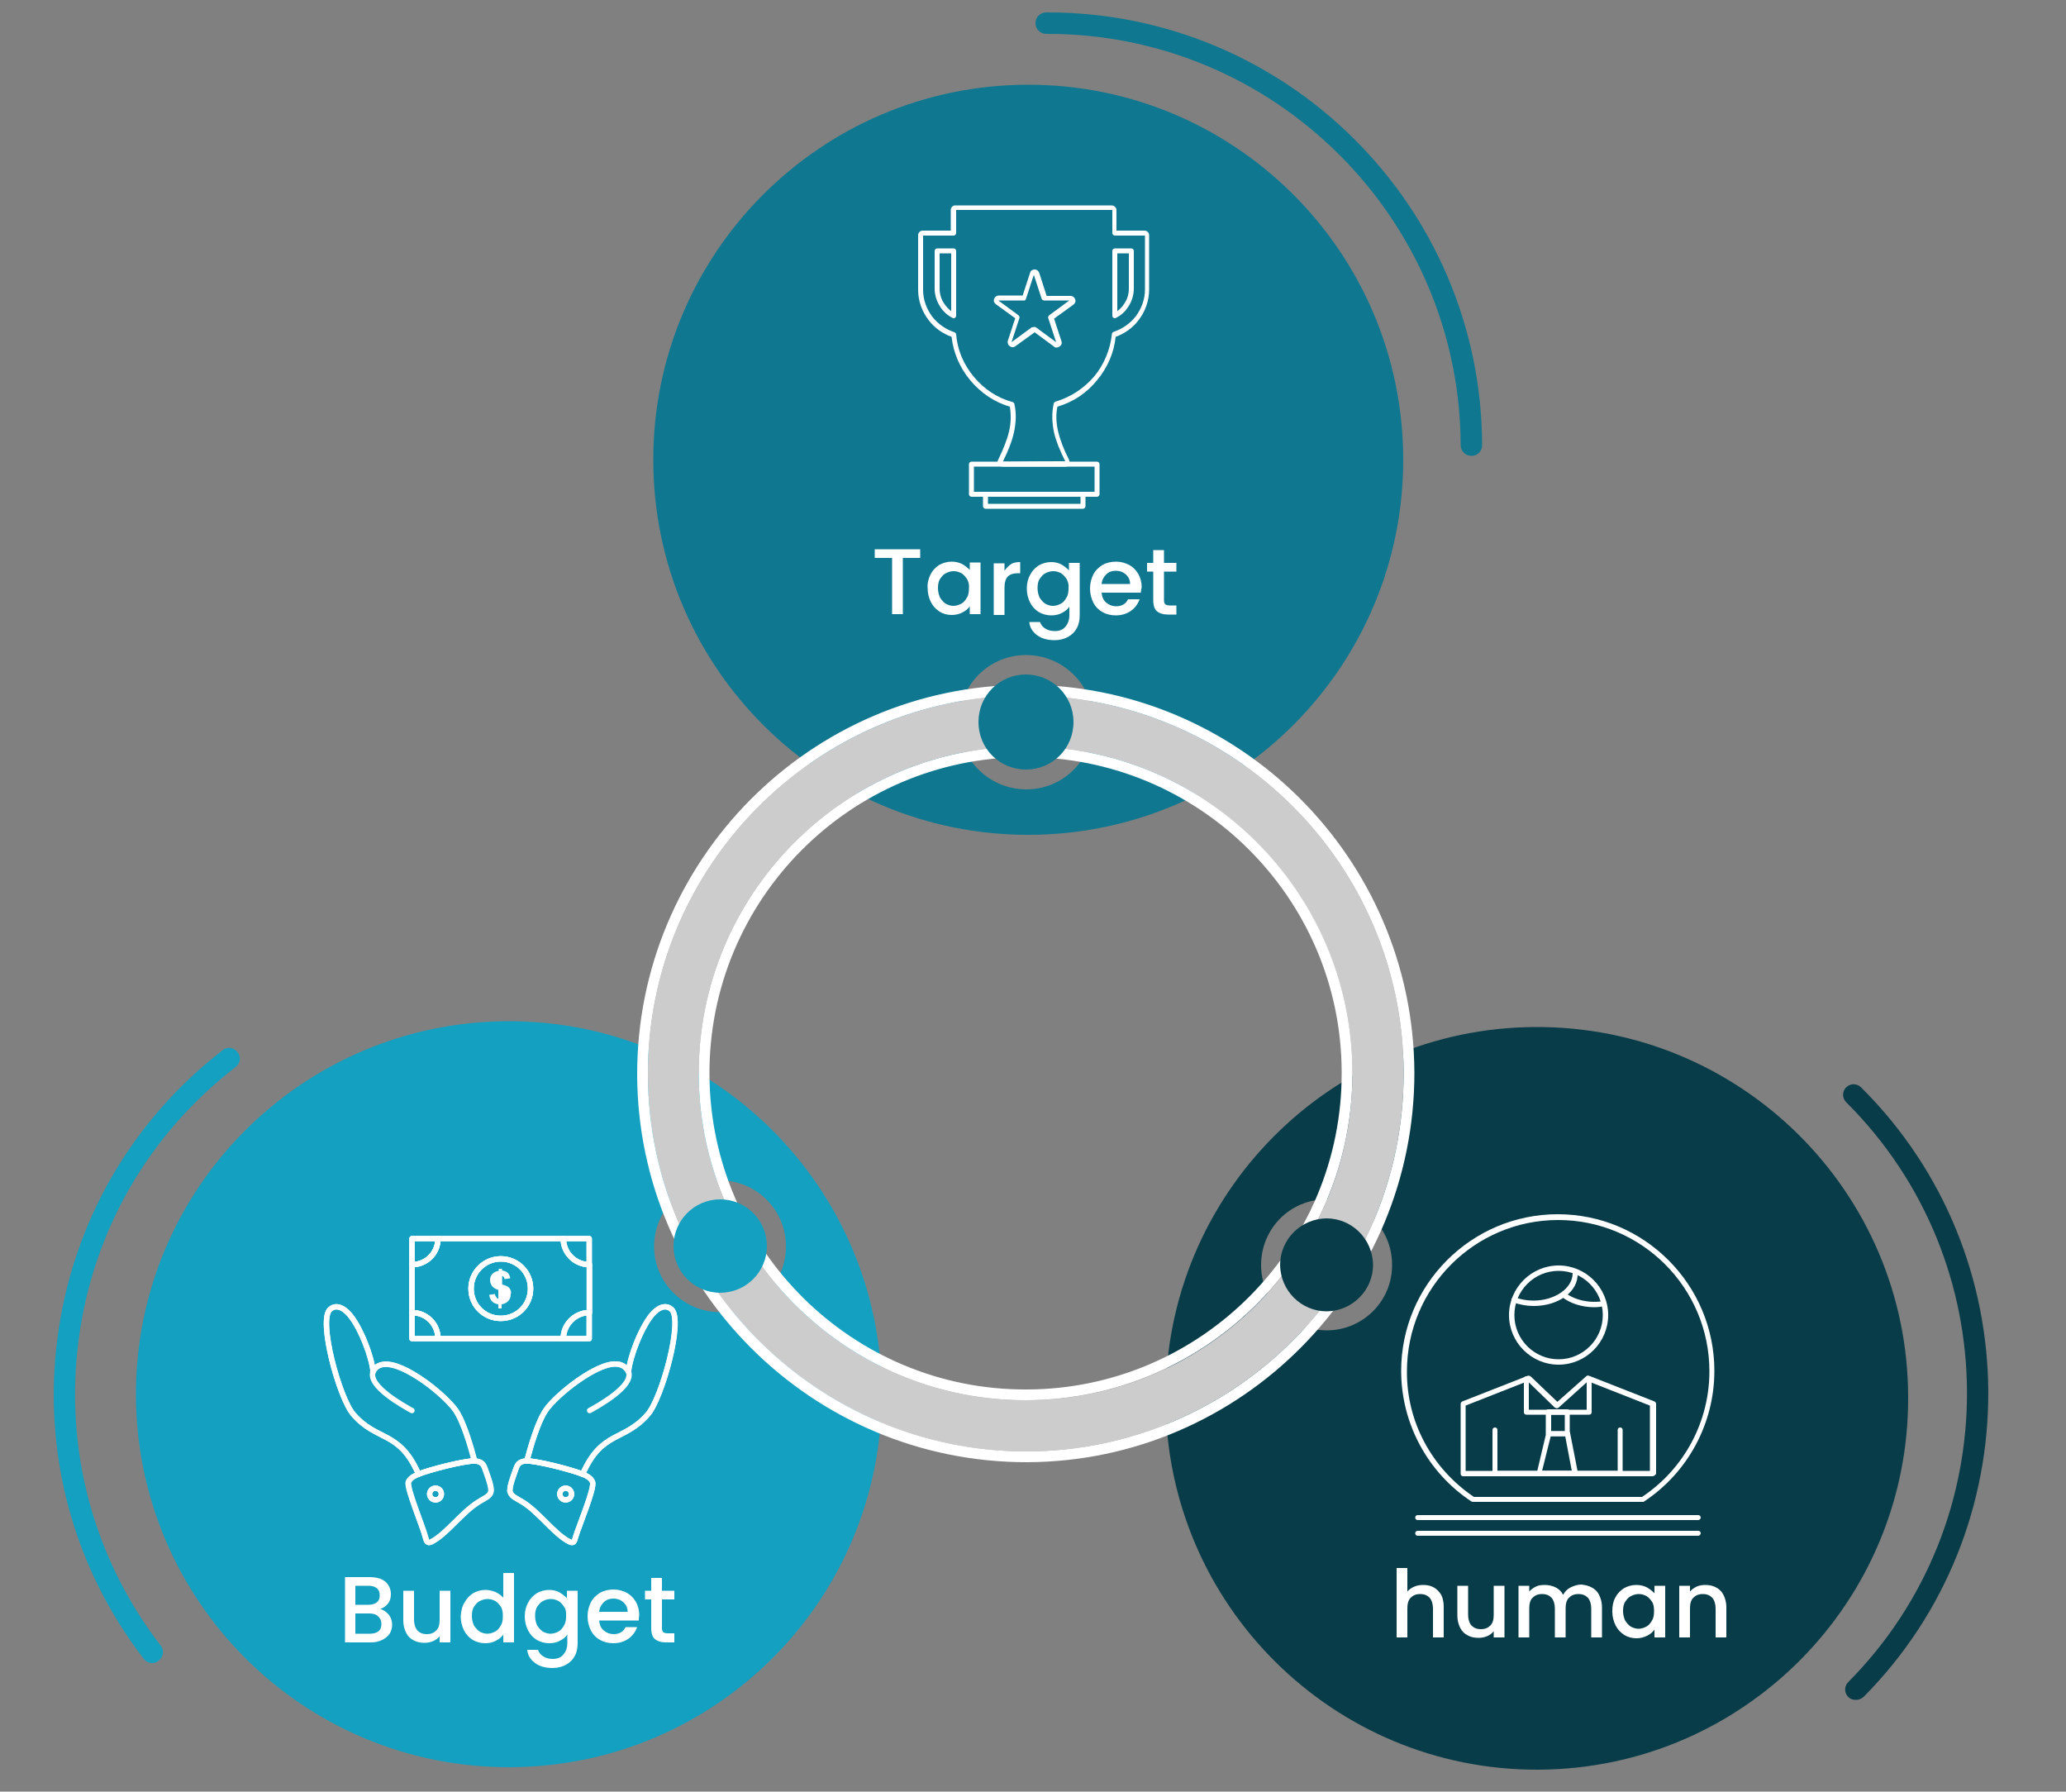
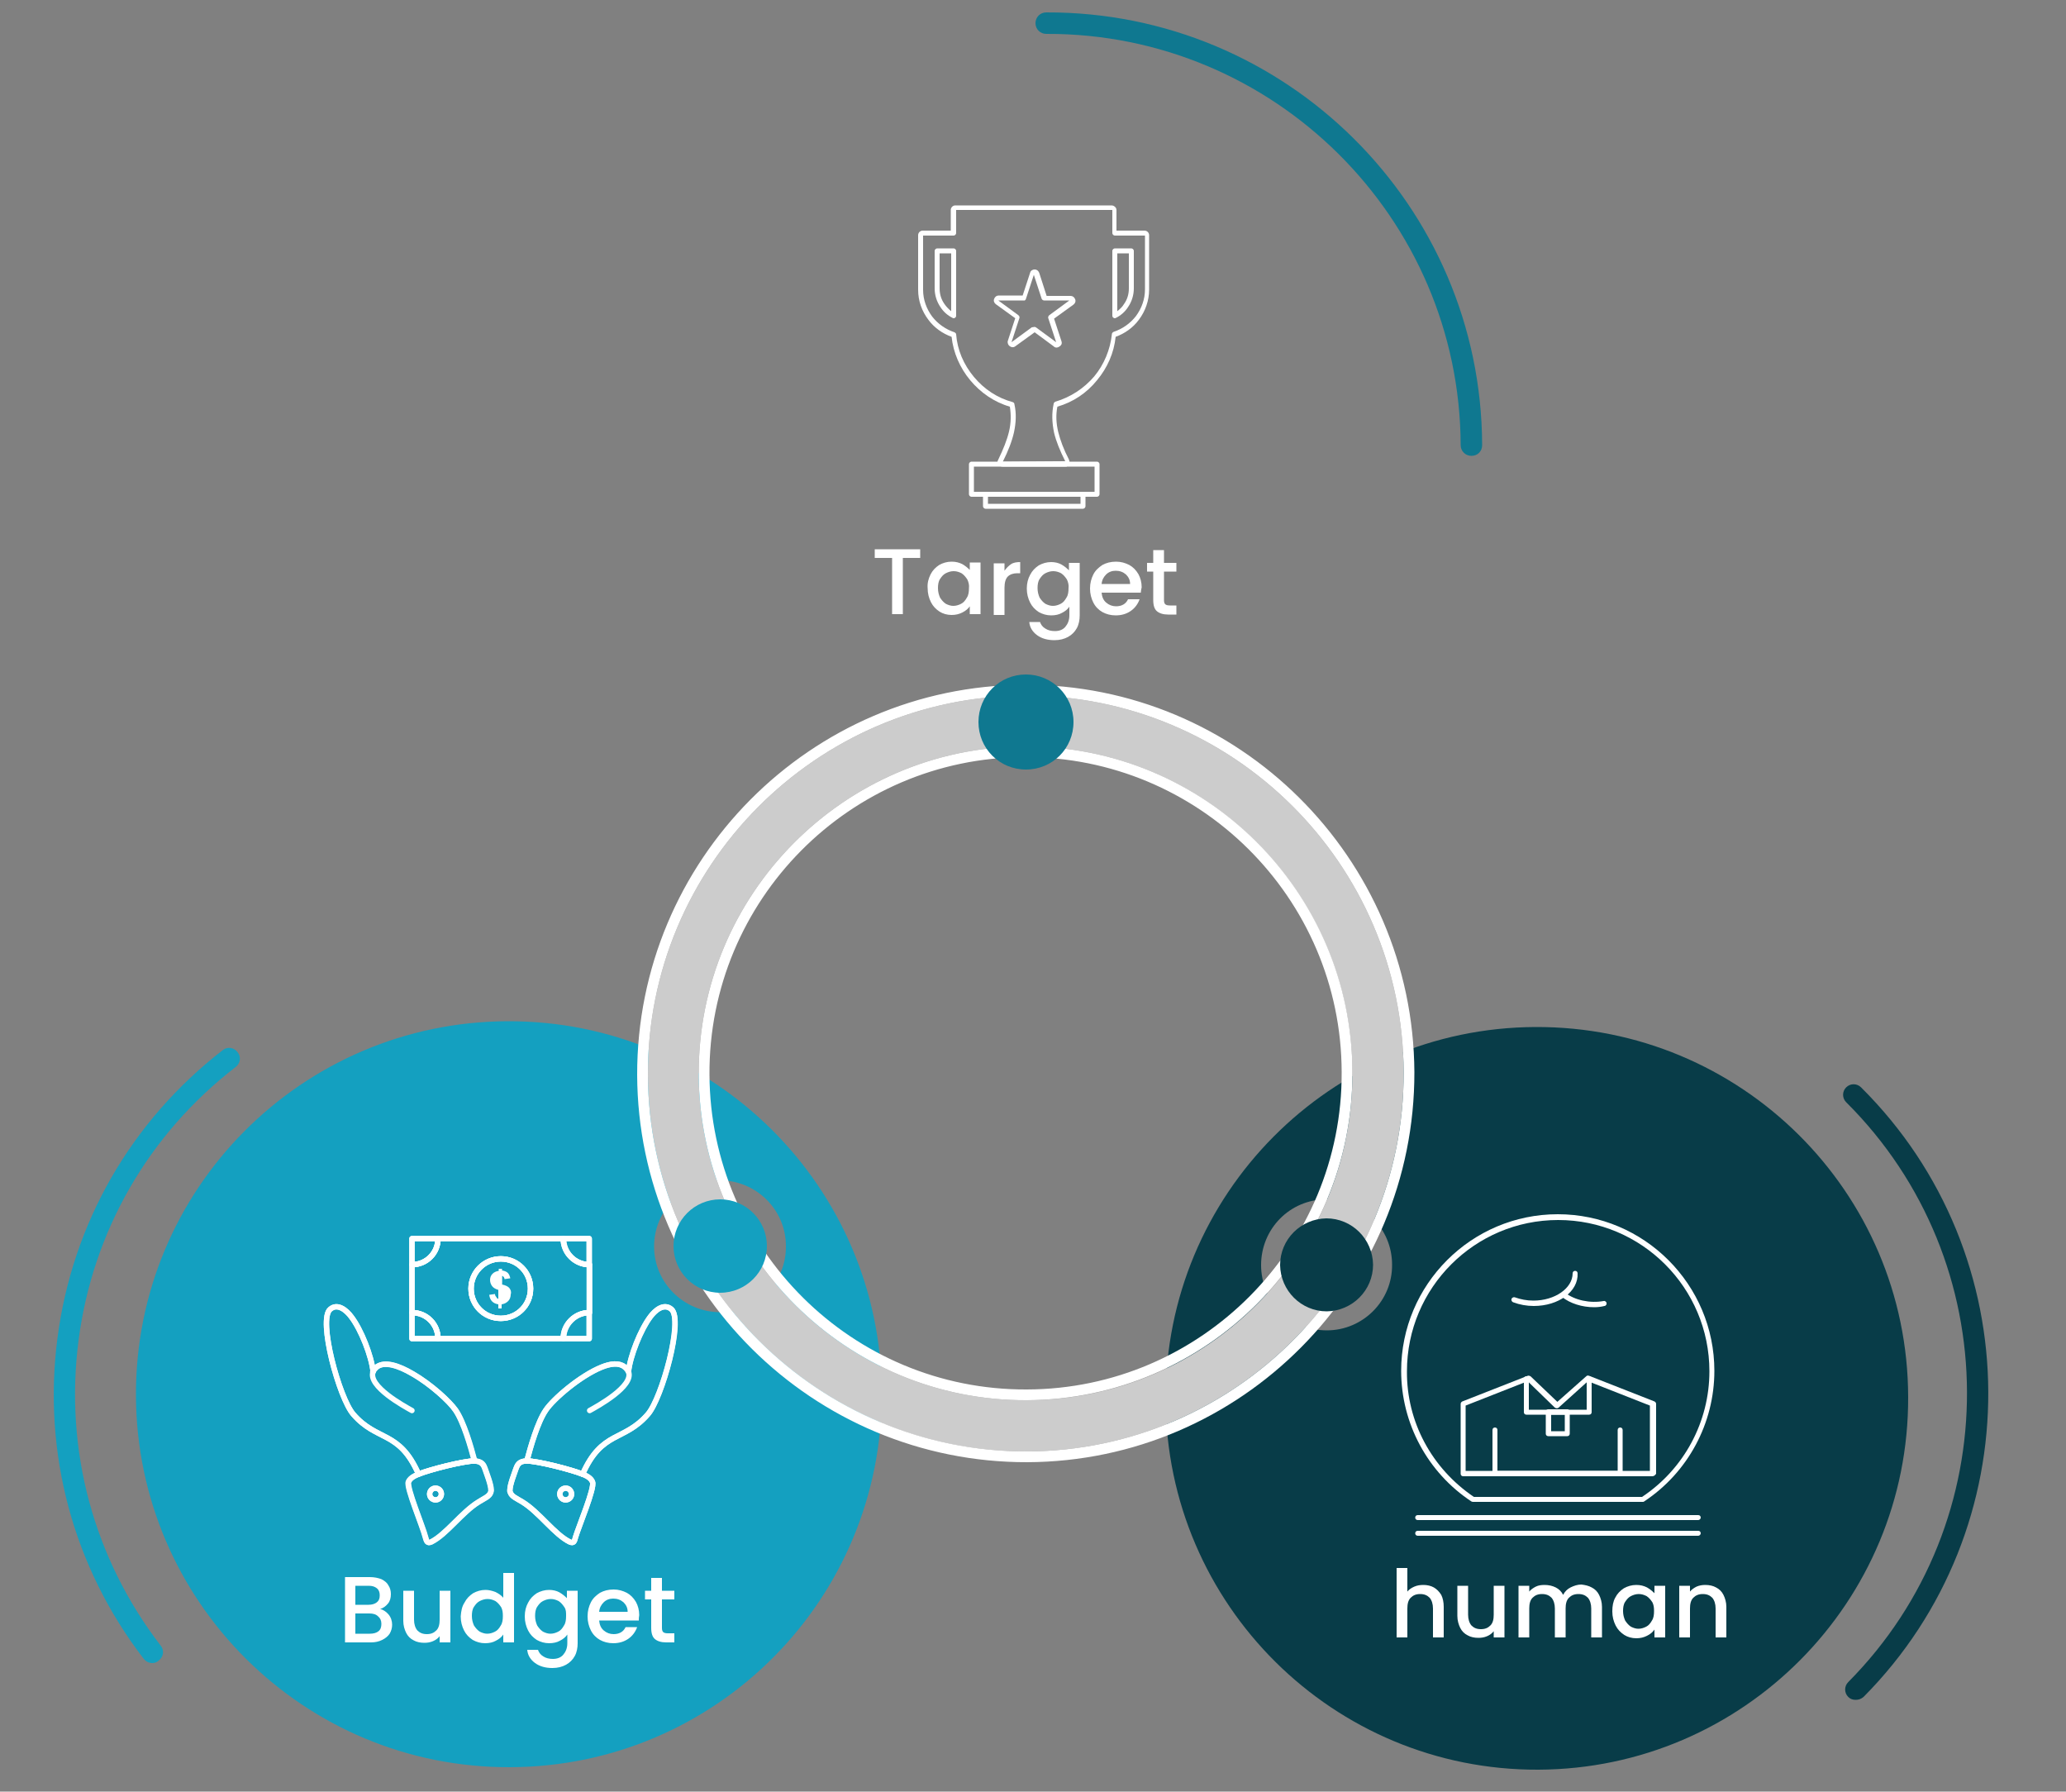
<svg xmlns="http://www.w3.org/2000/svg" version="1.1" id="圖層_1" x="0" y="0" viewBox="0 0 500 433.5" style="enable-background:new 0 0 500 433.5" xml:space="preserve">
  <rect x="0" y="0" width="500" height="433.5" fill="#808080" stroke="none" />
  <style>.st0{fill:#0f7890}.st1{fill:#083c48}.st2{fill:#14a0c0}.st4{fill:#fff}.st5,.st6{fill:none;stroke:#fff;stroke-width:1.3;stroke-linecap:round;stroke-linejoin:round;stroke-miterlimit:10}.st6{stroke-miterlimit:2.613}</style>
-   <path class="st0" d="M248.5 20.5c-50.1.2-90.6 41-90.4 91.1s41 90.6 91.1 90.4 90.6-41 90.4-91.1c-.2-50.1-41-90.6-91.1-90.4zm-.1 170.5c-9 0-16.3-7.2-16.3-16.2s7.2-16.3 16.2-16.3 16.3 7.2 16.3 16.2-7.2 16.3-16.2 16.3z" />
  <path class="st0" d="M356.1 110.3c-1.4 0-2.6-1.1-2.6-2.6-.2-55-45.2-99.7-100.3-99.5-1.4 0-2.6-1.1-2.6-2.6 0-1.4 1.1-2.6 2.6-2.6 58-.2 105.3 46.7 105.5 104.7 0 1.5-1.1 2.6-2.6 2.6z" />
  <path class="st1" d="M371.6 248.5c-49.6.2-89.7 40.6-89.5 90.2s40.6 89.7 90.2 89.5c49.6-.2 89.7-40.6 89.5-90.2-.1-49.6-40.5-89.7-90.2-89.5zm-50.5 73.4c-8.8 0-15.9-7-15.9-15.8s7-15.9 15.8-15.9 15.9 7 15.9 15.8c.1 8.7-7 15.9-15.8 15.9z" />
  <path class="st1" d="M449.1 411.3c-.7 0-1.3-.2-1.8-.7-1-1-1-2.6 0-3.6 38.5-38.8 38.3-101.7-.5-140.3-1-1-1-2.6 0-3.6s2.6-1 3.6 0c40.8 40.5 41.1 106.7.6 147.5-.6.5-1.2.7-1.9.7z" />
  <path class="st2" d="M122.8 247.1c-49.8.2-90.1 40.7-89.9 90.6.2 49.8 40.7 90.1 90.6 89.9s90.1-40.7 89.9-90.6-40.8-90.1-90.6-89.9zm51.5 70.4c-8.8 0-16-7.1-16-15.9s7.1-16 15.9-16 16 7.1 16 15.9c.1 8.8-7 16-15.9 16z" />
  <path class="st2" d="M36.9 402.4c-.8 0-1.5-.3-2.1-1-17.1-22.2-24.5-49.8-20.9-77.6 3.6-27.8 17.8-52.5 40-69.7 1.1-.9 2.7-.7 3.6.5.9 1.1.7 2.7-.5 3.6-21.1 16.3-34.6 39.8-38 66.2-3.4 26.4 3.6 52.6 19.9 73.8.9 1.1.7 2.7-.5 3.6-.4.4-1 .6-1.5.6z" />
  <path d="M339.7 259.4c-.2-50.4-41.4-91.3-91.8-91.1-50.4.2-91.3 41.4-91.1 91.8.2 50.4 41.4 91.3 91.8 91.1 50.4-.2 91.3-41.4 91.1-91.8zm-91.2 79.4c-43.6.2-79.2-35.2-79.4-78.8-.2-43.6 35.2-79.2 78.8-79.4 43.6-.2 79.2 35.2 79.4 78.8.2 43.6-35.1 79.3-78.8 79.4z" style="fill:#ccc" />
  <path class="st4" d="M247.9 165.7c-51.8.2-93.8 42.5-93.7 94.4.2 51.8 42.5 93.8 94.4 93.7 51.8-.2 93.8-42.5 93.7-94.4-.3-51.9-42.6-93.9-94.4-93.7zm-91.1 94.4c-.2-50.4 40.7-91.6 91.1-91.8 50.4-.2 91.6 40.7 91.8 91.1.2 50.4-40.7 91.6-91.1 91.8-50.4.1-91.6-40.7-91.8-91.1z" />
  <path class="st4" d="M247.9 180.6c-43.6.2-79 35.8-78.8 79.4.2 43.6 35.8 79 79.4 78.8 43.6-.2 79-35.8 78.8-79.4-.1-43.6-35.7-79-79.4-78.8zM171.7 260c-.2-42.2 34-76.7 76.2-76.8 42.2-.2 76.7 34 76.8 76.2.2 42.2-34 76.7-76.2 76.8-42.2.2-76.6-34-76.8-76.2z" />
  <path class="st0" d="M259.8 174.7c0 6.4-5.1 11.5-11.5 11.5s-11.5-5.1-11.5-11.5 5.1-11.5 11.5-11.5c6.3 0 11.5 5.1 11.5 11.5z" />
  <circle class="st2" cx="174.3" cy="301.5" r="11.3" />
  <path class="st1" d="M332.3 306c0 6.2-5 11.2-11.2 11.3-6.2 0-11.2-5-11.3-11.2 0-6.2 5-11.2 11.2-11.3 6.2 0 11.2 5 11.3 11.2z" />
  <path class="st4" d="M257.9 112.9h-15.3c-.6 0-1.2-.5-1.2-1.1 0-.2.1-.4.2-.6 1.2-2.5 2.1-4.7 2.6-6.8.5-2.1.5-4.1.2-6-3.8-1.1-7.1-3.4-9.6-6.4-2.5-3-4.1-6.7-4.5-10.5-2.2-.8-4.2-2.2-5.6-4.1-1.6-2.1-2.5-4.6-2.5-7.3V56.9c0-.6.5-1.1 1.1-1.1h6.8v-5c0-.6.5-1.1 1.1-1.1H269c.6 0 1.2.5 1.2 1.1v5h6.8c.6 0 1.1.5 1.1 1.1v13.2c0 2.6-.9 5.2-2.5 7.3-1.4 1.9-3.4 3.3-5.6 4.1-.4 3.9-2 7.5-4.5 10.5-2.5 3.1-5.8 5.3-9.6 6.4-.4 2-.3 4 .2 6.1.5 2 1.3 4.2 2.6 6.7.1.3.2.6.1.9-.1.3-.3.5-.6.7.1.1-.1.1-.3.1zM223.4 57v13.1c0 2.4.8 4.6 2.2 6.5 1.4 1.8 3.3 3.1 5.4 3.8.2.1.4.3.4.5.3 3.8 1.8 7.3 4.3 10.3 2.5 3 5.7 5.1 9.4 6.1.2.1.4.2.4.5.5 2.2.4 4.4-.1 6.8-.5 2.2-1.4 4.5-2.7 7.1l15.1-.1c-1.3-2.6-2.2-4.8-2.7-6.9-.5-2.4-.6-4.7-.1-7 0-.2.2-.4.4-.5 3.7-1.1 6.9-3.2 9.4-6.1 2.4-2.9 3.9-6.5 4.3-10.3 0-.2.2-.4.4-.5 2.1-.7 4-2 5.4-3.8 1.4-1.9 2.2-4.1 2.2-6.5V57h-7.3c-.3 0-.6-.3-.6-.6v-5.6h-37.8v5.6c0 .3-.3.6-.6.6h-7.4zm46.4 20c-.1 0-.2 0-.3-.1-.2-.1-.3-.3-.3-.5V60.7c0-.3.3-.6.6-.6h4c.3 0 .6.3.6.6v9.1c0 1.6-.5 3.2-1.4 4.5-.7 1.1-1.7 2-2.9 2.6-.2.1-.2.1-.3.1zm.6-15.7v14c.6-.5 1.2-1 1.6-1.7.8-1.1 1.2-2.4 1.2-3.8v-8.5h-2.8zM230.8 77c-.1 0-.2 0-.3-.1-1.2-.6-2.2-1.5-2.9-2.6-.9-1.3-1.4-2.9-1.4-4.5v-9.1c0-.3.3-.6.6-.6h4c.3 0 .6.3.6.6v15.7c0 .2-.1.4-.3.5-.1.1-.2.1-.3.1zm-3.4-15.7v8.5c0 1.4.4 2.7 1.2 3.8.4.6 1 1.2 1.6 1.7v-14h-2.8z" />
  <path class="st4" d="M265.5 120.2h-30.4c-.3 0-.6-.3-.6-.6v-7.3c0-.3.3-.6.6-.6h30.4c.3 0 .6.3.6.6v7.3c0 .3-.3.6-.6.6zm-29.8-1.2h29.2v-6.1h-29.2v6.1z" />
  <path class="st4" d="M262.1 123.1h-23.6c-.3 0-.6-.3-.6-.6v-2.9c0-.3.3-.6.6-.6h23.6c.3 0 .6.3.6.6v2.9c0 .3-.3.6-.6.6zm-23-1.2h22.4v-1.7h-22.4v1.7zM255.7 84.1c-.3 0-.5-.1-.7-.3l-4.6-3.4-4.7 3.4c-.5.4-1.2.2-1.6-.3-.2-.3-.3-.7-.2-1l1.8-5.5-4.7-3.4c-.4-.3-.6-.8-.4-1.3.2-.5.6-.8 1.1-.8h5.8l1.8-5.5c.1-.5.6-.8 1.1-.8.5 0 .9.3 1.1.8l1.8 5.6h5.8c.5 0 .9.3 1.1.8.2.5 0 1-.4 1.3l-4.7 3.4 1.8 5.5c.1.3.1.7-.2 1-.3.3-.7.5-1 .5zm-5.4-5c.1 0 .2 0 .4.1l4.9 3.6-1.9-5.8c-.1-.2 0-.5.2-.7l4.9-3.6h-6.1c-.3 0-.5-.2-.6-.4l-1.9-5.8-1.9 5.8c-.1.3-.3.5-.6.4h-6.1l4.9 3.6c.2.2.3.4.2.7l-1.9 5.8 4.9-3.6c.3 0 .5-.1.6-.1z" />
  <g id="XMLID_331_">
    <path class="st5" d="M124.9 355.3c.3-.8.7-1.8 2.6-1.8 2.6 0 10.8 2.1 13.5 3.2 1.3.5 2.1 1.1 2.4 1.9.6 1.4-3.4 10.9-4.1 13.3-.3 1.1-.4 1.6-1.4 1.2-3.7-1.8-7.4-7.2-11.5-9.7-1.3-.8-2.6-1.3-2.9-2.3-.1-.1-.1-.3-.1-.5 0-1.4 1.1-4.1 1.5-5.3zm10.9 5.3c-.5.6-.4 1.5.2 2 .6.5 1.5.4 2-.2.5-.6.4-1.5-.2-2-.6-.5-1.5-.4-2 .2zM106.5 360.6c-.5-.6-1.4-.7-2-.2-.6.5-.7 1.4-.2 2 .5.6 1.4.7 2 .2.6-.5.7-1.4.2-2zm-3.6 11.3c-.6-2.5-4.6-11.9-4.1-13.3.3-.8 1.1-1.3 2.4-1.9 2.7-1.1 10.9-3.2 13.5-3.2 1.9.1 2.3 1 2.6 1.8.4 1.2 1.5 3.9 1.5 5.3 0 .2 0 .4-.1.5-.3 1-1.7 1.5-2.9 2.3-4.1 2.5-7.8 7.8-11.5 9.7-.9.4-1.1-.1-1.4-1.2z" />
    <path class="st5" d="M132.1 341.2c1.8-2.7 8.3-8.3 13.5-10.4 2.2-.9 4.2-1.1 5.5-.1.5.4.8.8 1 1.2h0c.4-3.8 3-10.2 5.3-13.3 1.1-1.5 3.2-3.4 5.1-1.8 3 2.6-2.3 21.5-5.7 25.4-5.8 6.7-11.1 3.9-15.8 14.5-2.7-1.1-10.9-3.2-13.5-3.2.9-3.4 2.6-9.4 4.6-12.3zM101.3 356.7c-4.7-10.7-10-7.8-15.8-14.5-3.4-3.9-8.6-22.9-5.6-25.4 1.8-1.6 4 .3 5.1 1.8 2.4 3.1 4.9 9.5 5.3 13.3.2-.4.5-.8 1-1.2 1.9-1.4 5.2-.3 8.6 1.7 4.4 2.6 8.9 6.7 10.4 8.8 2 2.9 3.7 8.9 4.6 12.3-2.7 0-10.9 2.1-13.6 3.2zM142.6 317.6v6.3h-6.3c0-3.5 2.9-6.3 6.3-6.3zM142.6 299.7v6.3c-3.4 0-6.3-2.8-6.3-6.3h6.3zM121.6 314.4v-2.1c.3.1.6.2.7.4.1.2.2.4.2.6 0 .3-.1.5-.3.7-.2.2-.4.4-.6.4zM120.8 308.7v1.9c-.2-.1-.4-.2-.5-.4-.1-.2-.2-.3-.2-.5s.1-.4.2-.6c.1-.2.3-.3.5-.4z" />
    <path class="st4" d="M123.3 311.7c-.3-.4-.9-.7-1.8-.9v-2.1c.3.1.6.4.6.8l1.4-.2c-.1-.5-.3-1-.6-1.3-.3-.3-.8-.5-1.4-.6v-.4h-.8v.5c-.6.1-1.1.3-1.5.7-.4.4-.6.9-.6 1.5s.2 1.1.5 1.5c.3.4.8.7 1.5.9v2.2c-.2-.1-.4-.2-.5-.5-.2-.2-.3-.4-.3-.7l-1.4.2c.1.7.3 1.2.7 1.6.4.4.9.6 1.5.7v1h.8v-1c.7-.1 1.2-.4 1.6-.8.4-.4.6-1 .6-1.6.2-.6 0-1.1-.3-1.5z" />
    <path class="st5" d="M121.2 304.6c4 0 7.2 3.2 7.2 7.2s-3.2 7.2-7.2 7.2-7.2-3.2-7.2-7.2c0-3.9 3.2-7.2 7.2-7.2zM99.7 299.7h6.3c0 3.5-2.8 6.3-6.3 6.3v-6.3z" />
    <path class="st5" d="M121.2 319c4 0 7.2-3.2 7.2-7.2s-3.2-7.2-7.2-7.2-7.2 3.2-7.2 7.2 3.2 7.2 7.2 7.2zm-21.5-13c3.5 0 6.3-2.8 6.3-6.3h30.4c0 3.5 2.8 6.3 6.3 6.3v11.6c-3.4 0-6.3 2.8-6.3 6.3H106c0-3.5-2.8-6.3-6.3-6.3V306z" />
    <path class="st5" d="M99.7 317.6c3.5 0 6.3 2.8 6.3 6.3h-6.3v-6.3z" />
    <path class="st6" d="M127.5 353.5c.9-3.4 2.6-9.4 4.6-12.3 1.8-2.7 8.3-8.3 13.5-10.4 2.2-.9 4.2-1.1 5.5-.1.5.4.8.8 1 1.2 1.4 3.5-7.6 8.4-9.4 9.4" />
    <path class="st6" d="M141 356.7c4.7-10.7 10-7.8 15.8-14.5 3.4-3.9 8.6-22.9 5.7-25.4-1.8-1.6-4 .3-5.1 1.8-2.4 3.1-4.9 9.5-5.3 13.3" />
    <path class="st6" d="M141 356.7c1.3.5 2.1 1.1 2.4 1.9.6 1.4-3.4 10.9-4.1 13.3-.3 1.1-.4 1.6-1.4 1.2-3.7-1.8-7.4-7.2-11.5-9.7-1.3-.8-2.6-1.3-2.9-2.3-.1-.1-.1-.3-.1-.5 0-1.4 1.1-4.1 1.5-5.3.3-.8.7-1.8 2.6-1.8 2.6 0 10.8 2.1 13.5 3.2z" />
    <path class="st6" d="M135.8 360.6c.5-.6 1.4-.7 2-.2.6.5.7 1.4.2 2-.5.6-1.4.7-2 .2-.6-.5-.7-1.4-.2-2zM90.3 331.9c-1.4 3.5 7.6 8.4 9.4 9.4" />
    <path class="st6" d="M114.8 353.5c-.9-3.4-2.6-9.4-4.6-12.3-1.4-2.1-5.9-6.3-10.4-8.8-3.4-2-6.7-3-8.6-1.7-.5.4-.8.8-1 1.2" />
    <path class="st6" d="M101.3 356.7c-4.7-10.7-10-7.8-15.8-14.5-3.4-3.9-8.6-22.9-5.6-25.4 1.8-1.6 4 .3 5.1 1.8 2.4 3.1 4.9 9.5 5.3 13.3v0" />
    <path class="st6" d="M101.3 356.7c-1.3.5-2.1 1.1-2.4 1.9-.5 1.4 3.5 10.9 4.1 13.3.3 1.1.4 1.6 1.4 1.2 3.7-1.8 7.4-7.2 11.5-9.7 1.3-.8 2.6-1.3 2.9-2.3 0-.1.1-.3.1-.5 0-1.4-1.1-4.1-1.5-5.3-.3-.8-.7-1.8-2.6-1.8-2.6 0-10.8 2.1-13.5 3.2z" />
    <path class="st6" d="M106.5 360.6c-.5-.6-1.4-.7-2-.2-.6.5-.7 1.4-.2 2 .5.6 1.4.7 2 .2.6-.5.7-1.4.2-2z" />
    <path class="st5" d="M99.7 317.6V306M136.3 323.9H106M142.6 306v11.6M106 299.7h30.3M136.3 299.7h6.3v6.3c-3.4 0-6.3-2.8-6.3-6.3zM106 299.7h-6.3v6.3c3.5 0 6.3-2.8 6.3-6.3zM106 323.9h-6.3v-6.3c3.5 0 6.3 2.8 6.3 6.3zM136.3 323.9h6.3v-6.3c-3.4 0-6.3 2.8-6.3 6.3zM121.2 304.6c4 0 7.2 3.2 7.2 7.2s-3.2 7.2-7.2 7.2-7.2-3.2-7.2-7.2c0-3.9 3.2-7.2 7.2-7.2z" />
  </g>
  <path class="st4" d="M397.5 363.4h-41c-.1 0-.2 0-.4-.1-10.6-7-17-18.9-17-31.6 0-20.9 17-37.9 37.9-37.9s37.9 17 37.9 37.9c0 12.7-6.4 24.6-17 31.6-.1.1-.2.1-.4.1zm-40.8-1.2h40.7c10.2-6.8 16.3-18.2 16.3-30.4 0-20.2-16.4-36.6-36.6-36.6-20.2 0-36.6 16.4-36.6 36.6-.1 12.2 6 23.5 16.2 30.4z" />
  <path class="st4" d="M399.9 357.2h-45.8c-.4 0-.6-.3-.6-.6v-16.9c0-.3.2-.5.4-.6l15.8-6.2c.2-.1.5 0 .7.1l6.5 6.2 7-6.2c.2-.2.4-.2.7-.1l15.8 6.2c.2.1.4.3.4.6v16.9c-.2.3-.5.6-.9.6zm-45.2-1.3h44.6v-15.8l-15-5.9-7.1 6.4c-.2.2-.6.2-.9 0l-6.6-6.4-15 5.9v15.8z" />
  <path class="st4" d="M392.2 357.2h-30.4c-.4 0-.6-.3-.6-.6V346c0-.4.3-.6.6-.6.4 0 .6.3.6.6v9.9h29.1V346c0-.4.3-.6.6-.6.4 0 .6.3.6.6v10.6c.2.3-.1.6-.5.6zM384.6 342.3h-15.2c-.4 0-.6-.3-.6-.6v-8.1c0-.4.3-.6.6-.6.4 0 .6.3.6.6v7.5h14v-7.5c0-.4.3-.6.6-.6.4 0 .6.3.6.6v8.1c0 .3-.2.6-.6.6z" />
  <path class="st4" d="M379.3 347.5h-4.6c-.4 0-.6-.3-.6-.6v-5.3c0-.4.3-.6.6-.6h4.6c.4 0 .6.3.6.6v5.3c0 .4-.3.6-.6.6zm-3.9-1.2h3.3v-4h-3.3v4z" />
-   <path class="st4" d="M381.2 357.2h-8.7c-.2 0-.4-.1-.5-.2-.1-.2-.2-.4-.1-.5l2.3-9.7c.1-.3.3-.5.6-.5h4.6c.3 0 .6.2.6.5l1.9 9.7c0 .2 0 .4-.1.5-.3.1-.5.2-.6.2zm-8-1.3h7.2l-1.6-8.4h-3.5l-2.1 8.4zM377.2 330.2c-6.6 0-12-5.4-12-12s5.4-12 12-12 12 5.4 12 12-5.4 12-12 12zm0-22.7c-5.9 0-10.7 4.8-10.7 10.7 0 5.9 4.8 10.7 10.7 10.7 5.9 0 10.7-4.8 10.7-10.7 0-5.9-4.8-10.7-10.7-10.7z" />
  <path class="st4" d="M385.8 316.3c-2.9 0-5.8-.9-7.8-2.5-.3-.2-.3-.6-.1-.9.2-.3.6-.3.9-.1 2.3 1.8 6 2.6 9.3 2 .3-.1.7.2.7.5.1.3-.2.7-.5.7-.8.2-1.6.3-2.5.3z" />
  <path class="st4" d="M371.2 316c-1.7 0-3.4-.3-5-.9-.3-.1-.5-.5-.4-.8.1-.3.5-.5.8-.4 1.4.5 2.9.8 4.5.8 5.2 0 9.5-3 9.5-6.6 0-.4.3-.6.6-.6.4 0 .6.3.6.6.2 4.4-4.6 7.9-10.6 7.9zM411 367.8h-67.9c-.4 0-.6-.3-.6-.6 0-.4.3-.6.6-.6H411c.4 0 .6.3.6.6s-.3.6-.6.6zM411 371.6h-67.9c-.4 0-.6-.3-.6-.6 0-.4.3-.6.6-.6H411c.4 0 .6.3.6.6s-.3.6-.6.6zM222.7 132.9v2.1h-4.2v13.6h-2.6V135h-4.2v-2.1h11zM225.2 139c.5-1 1.2-1.7 2.1-2.3.9-.5 1.9-.8 3-.8 1 0 1.8.2 2.6.6.7.4 1.3.9 1.8 1.4v-1.8h2.6v12.5h-2.6v-1.9c-.4.6-1 1.1-1.8 1.5s-1.6.6-2.6.6c-1.1 0-2.1-.3-2.9-.8-.9-.6-1.6-1.3-2.1-2.3-.5-1-.8-2.1-.8-3.4-.1-1.2.2-2.3.7-3.3zm8.9 1.2c-.4-.6-.8-1.1-1.4-1.5-.6-.3-1.2-.5-1.9-.5s-1.3.2-1.9.5c-.6.3-1 .8-1.4 1.4-.4.6-.5 1.4-.5 2.2 0 .9.2 1.6.5 2.3.4.6.8 1.1 1.4 1.5.6.3 1.2.5 1.8.5.7 0 1.3-.2 1.9-.5.6-.3 1-.8 1.4-1.5.4-.6.5-1.4.5-2.3.1-.7-.1-1.5-.4-2.1zM244.7 136.5c.6-.4 1.4-.5 2.2-.5v2.7h-.7c-1 0-1.8.3-2.3.8-.5.5-.8 1.4-.8 2.7v6.6h-2.6v-12.5h2.6v1.8c.5-.7 1-1.2 1.6-1.6zM256.9 136.6c.7.4 1.3.9 1.8 1.4v-1.8h2.6v12.7c0 1.1-.2 2.2-.7 3.1s-1.2 1.6-2.1 2.1c-.9.5-2 .8-3.3.8-1.7 0-3.1-.4-4.2-1.2-1.1-.8-1.8-1.9-1.9-3.2h2.6c.2.6.6 1.2 1.3 1.6.6.4 1.4.6 2.3.6 1 0 1.9-.3 2.5-1s1-1.6 1-2.8v-2.1c-.4.6-1 1.1-1.8 1.5-.7.4-1.6.6-2.6.6-1.1 0-2.1-.3-3-.8-.9-.6-1.6-1.3-2.1-2.3-.5-1-.8-2.1-.8-3.4 0-1.3.3-2.4.8-3.3.5-1 1.2-1.7 2.1-2.3.9-.5 1.9-.8 3-.8.9 0 1.8.2 2.5.6zm1.3 3.6c-.4-.6-.8-1.1-1.4-1.5-.6-.3-1.2-.5-1.9-.5s-1.3.2-1.9.5c-.6.3-1 .8-1.4 1.4-.4.6-.5 1.4-.5 2.2 0 .9.2 1.6.5 2.3.4.6.8 1.1 1.4 1.5.6.3 1.2.5 1.8.5.7 0 1.3-.2 1.9-.5.6-.3 1-.8 1.4-1.5.4-.6.5-1.4.5-2.3.1-.7-.1-1.5-.4-2.1zM276.1 143.4h-9.5c.1 1 .4 1.8 1.1 2.4.7.6 1.5.9 2.4.9 1.4 0 2.4-.6 2.9-1.7h2.8c-.4 1.1-1.1 2.1-2.1 2.8-1 .7-2.2 1.1-3.7 1.1-1.2 0-2.3-.3-3.2-.8-.9-.5-1.7-1.3-2.2-2.3-.5-1-.8-2.1-.8-3.4 0-1.3.3-2.4.8-3.4s1.3-1.7 2.2-2.3c.9-.5 2-.8 3.3-.8 1.2 0 2.2.3 3.2.8.9.5 1.6 1.2 2.2 2.2.5.9.8 2 .8 3.2-.1.5-.2.9-.2 1.3zm-2.6-2.1c0-1-.4-1.7-1-2.3-.7-.6-1.5-.9-2.5-.9-.9 0-1.7.3-2.3.9-.6.6-1 1.3-1.1 2.3h6.9zM281.7 138.3v6.9c0 .5.1.8.3 1 .2.2.6.3 1.1.3h1.6v2.2h-2c-1.2 0-2.1-.3-2.7-.8-.6-.5-.9-1.4-.9-2.7v-6.9h-1.5v-2.1h1.5v-3.1h2.6v3.1h3v2.1h-3zM94 390.6c.6.7.9 1.6.9 2.5 0 .8-.2 1.5-.6 2.2-.4.6-1 1.1-1.8 1.5s-1.7.6-2.7.6h-6.3v-15.8h6c1.1 0 2 .2 2.8.5.8.4 1.4.9 1.7 1.5.4.6.6 1.3.6 2.1 0 .9-.2 1.7-.7 2.3-.5.6-1.1 1.1-1.9 1.3.7.2 1.4.6 2 1.3zm-8-2.3h3.2c.8 0 1.5-.2 2-.6.5-.4.7-.9.7-1.7 0-.7-.2-1.3-.7-1.7-.5-.4-1.1-.6-2-.6H86v4.6zm5.6 6.4c.5-.4.7-1 .7-1.8s-.3-1.4-.8-1.8c-.5-.5-1.2-.7-2.1-.7H86v4.9h3.5c.9 0 1.6-.2 2.1-.6zM109 384.9v12.5h-2.6v-1.5c-.4.5-.9.9-1.6 1.2-.7.3-1.4.4-2.1.4-1 0-1.9-.2-2.6-.6-.8-.4-1.4-1-1.8-1.8-.4-.8-.7-1.8-.7-2.9v-7.3h2.6v7c0 1.1.3 2 .8 2.6.6.6 1.3.9 2.3.9s1.7-.3 2.3-.9c.6-.6.8-1.5.8-2.6v-7h2.6zM112.4 387.8c.5-1 1.2-1.7 2.1-2.3.9-.5 1.9-.8 3-.8.8 0 1.6.2 2.4.5.8.4 1.4.8 1.9 1.4v-6h2.6v16.8h-2.6v-1.9c-.4.6-1 1.1-1.8 1.5-.7.4-1.6.6-2.6.6-1.1 0-2.1-.3-3-.8-.9-.6-1.6-1.3-2.1-2.3-.5-1-.8-2.1-.8-3.4.1-1.3.3-2.4.9-3.3zm8.9 1.1c-.4-.6-.8-1.1-1.4-1.5-.6-.3-1.2-.5-1.9-.5s-1.3.2-1.9.5c-.6.3-1 .8-1.4 1.4-.4.6-.5 1.4-.5 2.2 0 .9.2 1.6.5 2.3.4.6.8 1.1 1.4 1.5.6.3 1.2.5 1.8.5.7 0 1.3-.2 1.9-.5.6-.3 1-.8 1.4-1.5.4-.6.5-1.4.5-2.3s-.1-1.5-.4-2.1zM135.4 385.3c.7.4 1.3.9 1.8 1.4v-1.8h2.6v12.7c0 1.1-.2 2.2-.7 3.1-.5.9-1.2 1.6-2.1 2.1-.9.5-2 .8-3.3.8-1.7 0-3.1-.4-4.2-1.2-1.1-.8-1.8-1.9-1.9-3.2h2.6c.2.6.6 1.2 1.3 1.6.6.4 1.4.6 2.3.6 1 0 1.9-.3 2.5-1s1-1.6 1-2.8v-2.1c-.4.6-1 1.1-1.8 1.5-.7.4-1.6.6-2.6.6-1.1 0-2.1-.3-3-.8-.9-.6-1.6-1.3-2.1-2.3-.5-1-.8-2.1-.8-3.4 0-1.3.3-2.4.8-3.3.5-1 1.2-1.7 2.1-2.3.9-.5 1.9-.8 3-.8.9 0 1.8.2 2.5.6zm1.2 3.6c-.4-.6-.8-1.1-1.4-1.5-.6-.3-1.2-.5-1.9-.5s-1.3.2-1.9.5c-.6.3-1 .8-1.4 1.4-.4.6-.5 1.4-.5 2.2 0 .9.2 1.6.5 2.3.4.6.8 1.1 1.4 1.5.6.3 1.2.5 1.8.5.7 0 1.3-.2 1.9-.5.6-.3 1-.8 1.4-1.5.4-.6.5-1.4.5-2.3s0-1.5-.4-2.1zM154.6 392.1H145c.1 1 .4 1.8 1.1 2.4.7.6 1.5.9 2.4.9 1.4 0 2.4-.6 2.9-1.7h2.8c-.4 1.1-1.1 2.1-2.1 2.8-1 .7-2.2 1.1-3.7 1.1-1.2 0-2.3-.3-3.2-.8-.9-.5-1.7-1.3-2.2-2.3-.5-1-.8-2.1-.8-3.4 0-1.3.3-2.4.8-3.4s1.3-1.7 2.2-2.3c.9-.5 2-.8 3.3-.8 1.2 0 2.2.3 3.2.8.9.5 1.6 1.2 2.2 2.2.5.9.8 2 .8 3.2-.1.5-.1.9-.1 1.3zm-2.7-2.1c0-1-.4-1.7-1-2.3-.7-.6-1.5-.9-2.5-.9-.9 0-1.7.3-2.3.9-.6.6-1 1.3-1.1 2.3h6.9zM160.2 387v6.9c0 .5.1.8.3 1 .2.2.6.3 1.1.3h1.6v2.2h-2c-1.2 0-2.1-.3-2.7-.8-.6-.5-.9-1.4-.9-2.7V387h-1.5v-2.1h1.5v-3.1h2.6v3.1h3v2.1h-3zM347 384.1c.7.4 1.3 1 1.8 1.8.4.8.6 1.8.6 2.9v7.4h-2.6v-7c0-1.1-.3-2-.8-2.6-.6-.6-1.3-.9-2.3-.9-1 0-1.7.3-2.3.9-.6.6-.8 1.5-.8 2.6v7H338v-16.8h2.6v5.7c.4-.5 1-.9 1.7-1.2.7-.3 1.4-.4 2.2-.4.9 0 1.8.2 2.5.6zM364.1 383.7v12.5h-2.6v-1.5c-.4.5-.9.9-1.6 1.2s-1.4.4-2.1.4c-1 0-1.9-.2-2.6-.6-.8-.4-1.4-1-1.8-1.8-.4-.8-.7-1.8-.7-2.9v-7.3h2.6v7c0 1.1.3 2 .8 2.6.6.6 1.3.9 2.3.9 1 0 1.7-.3 2.3-.9.6-.6.8-1.5.8-2.6v-7h2.6zM385.2 384.1c.8.4 1.4 1 1.8 1.8.4.8.7 1.8.7 2.9v7.4h-2.6v-7c0-1.1-.3-2-.8-2.6-.6-.6-1.3-.9-2.3-.9-1 0-1.7.3-2.3.9-.6.6-.8 1.5-.8 2.6v7h-2.6v-7c0-1.1-.3-2-.8-2.6-.6-.6-1.3-.9-2.3-.9-1 0-1.7.3-2.3.9-.6.6-.8 1.5-.8 2.6v7h-2.6v-12.5h2.6v1.4c.4-.5 1-.9 1.6-1.2.6-.3 1.3-.4 2.1-.4 1 0 1.9.2 2.7.6.8.4 1.4 1 1.8 1.8.4-.8 1-1.4 1.8-1.8.8-.4 1.7-.7 2.6-.7.9.1 1.8.3 2.5.7zM390.9 386.6c.5-1 1.2-1.7 2.1-2.3.9-.5 1.9-.8 3-.8 1 0 1.8.2 2.6.6.7.4 1.3.9 1.8 1.4v-1.8h2.6v12.5h-2.6v-1.9c-.4.6-1 1.1-1.8 1.5-.8.4-1.6.6-2.6.6-1.1 0-2.1-.3-2.9-.8-.9-.6-1.6-1.3-2.1-2.3-.5-1-.8-2.1-.8-3.4 0-1.3.2-2.4.7-3.3zm9 1.1c-.4-.6-.8-1.1-1.4-1.5-.6-.3-1.2-.5-1.9-.5s-1.3.2-1.9.5c-.6.3-1 .8-1.4 1.4-.4.6-.5 1.4-.5 2.2 0 .9.2 1.6.5 2.3.4.6.8 1.1 1.4 1.5.6.3 1.2.5 1.8.5.7 0 1.3-.2 1.9-.5.6-.3 1-.8 1.4-1.5.4-.6.5-1.4.5-2.3s-.1-1.5-.4-2.1zM415.3 384.1c.8.4 1.4 1 1.8 1.8.4.8.7 1.8.7 2.9v7.4h-2.6v-7c0-1.1-.3-2-.8-2.6-.6-.6-1.3-.9-2.3-.9-1 0-1.7.3-2.3.9-.6.6-.8 1.5-.8 2.6v7h-2.6v-12.5h2.6v1.4c.4-.5 1-.9 1.6-1.2.7-.3 1.4-.4 2.1-.4 1 0 1.9.2 2.6.6z" />
</svg>